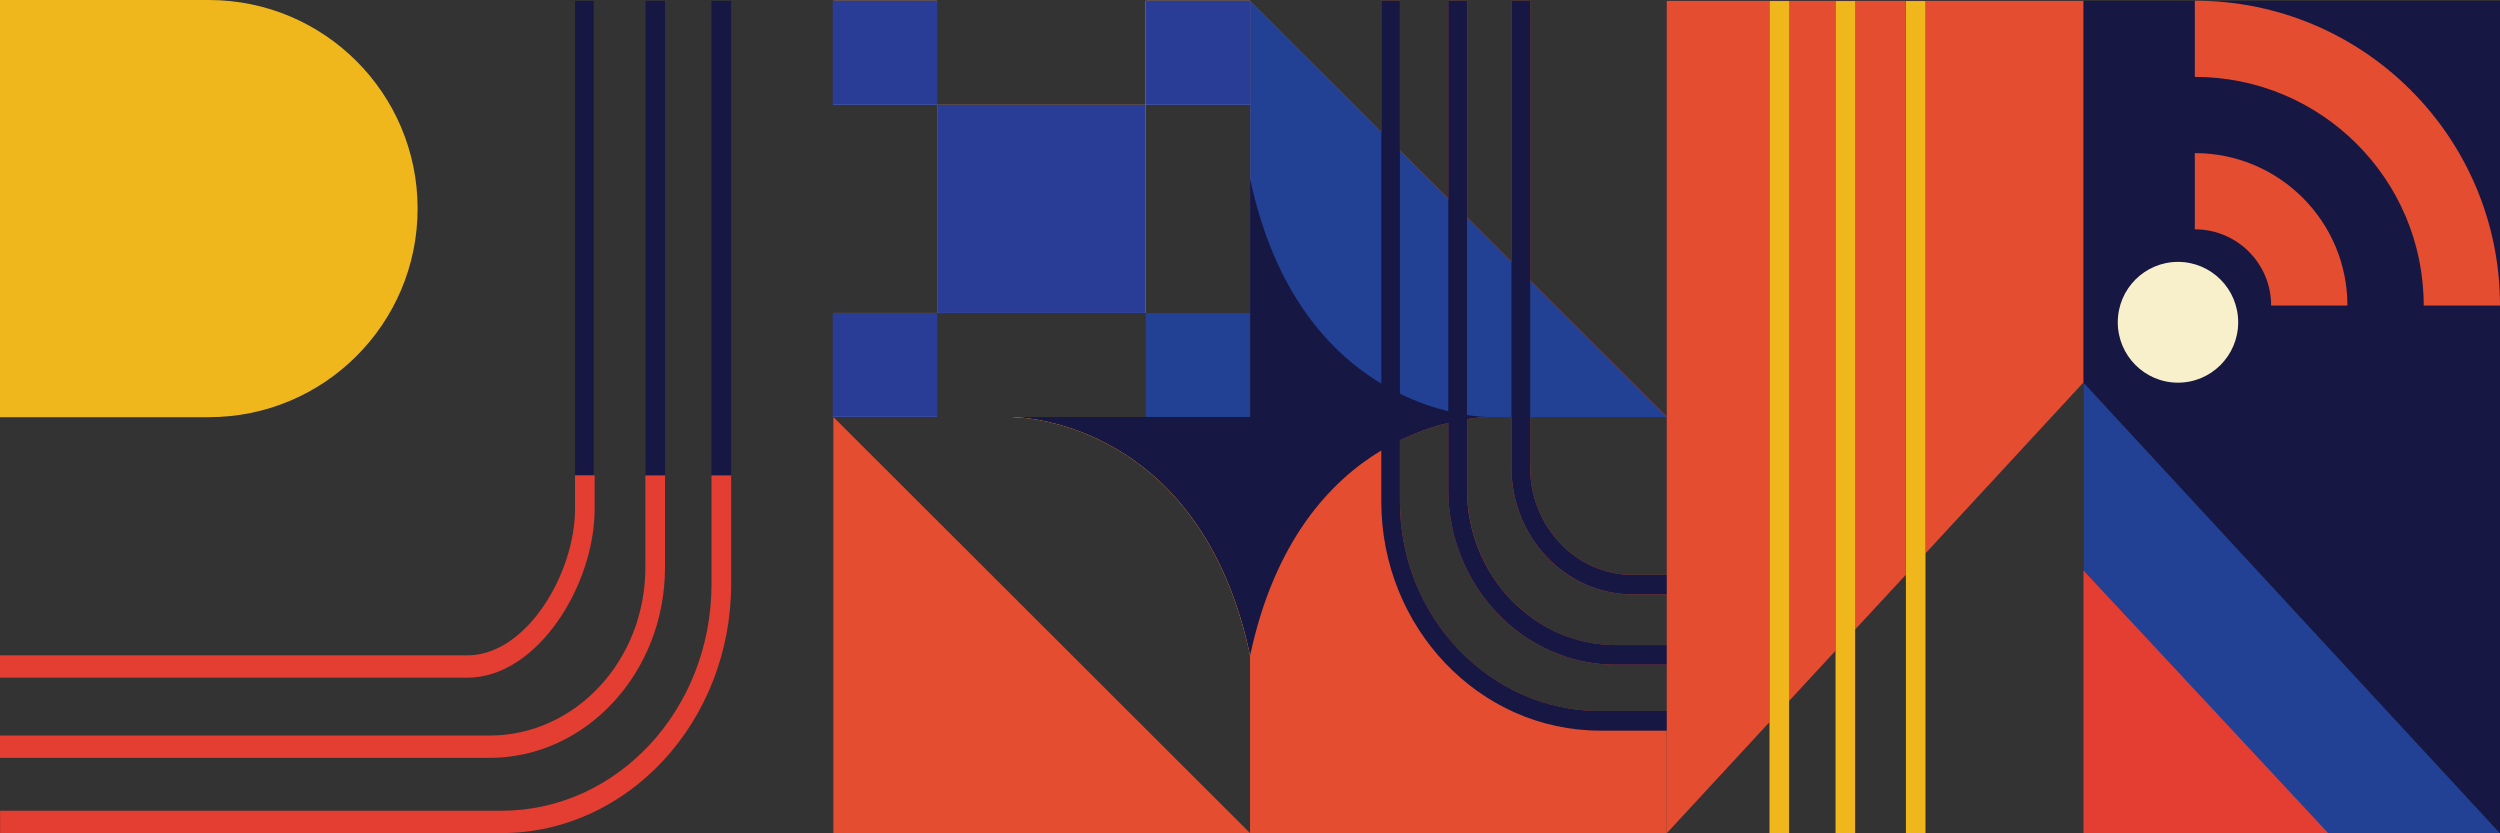
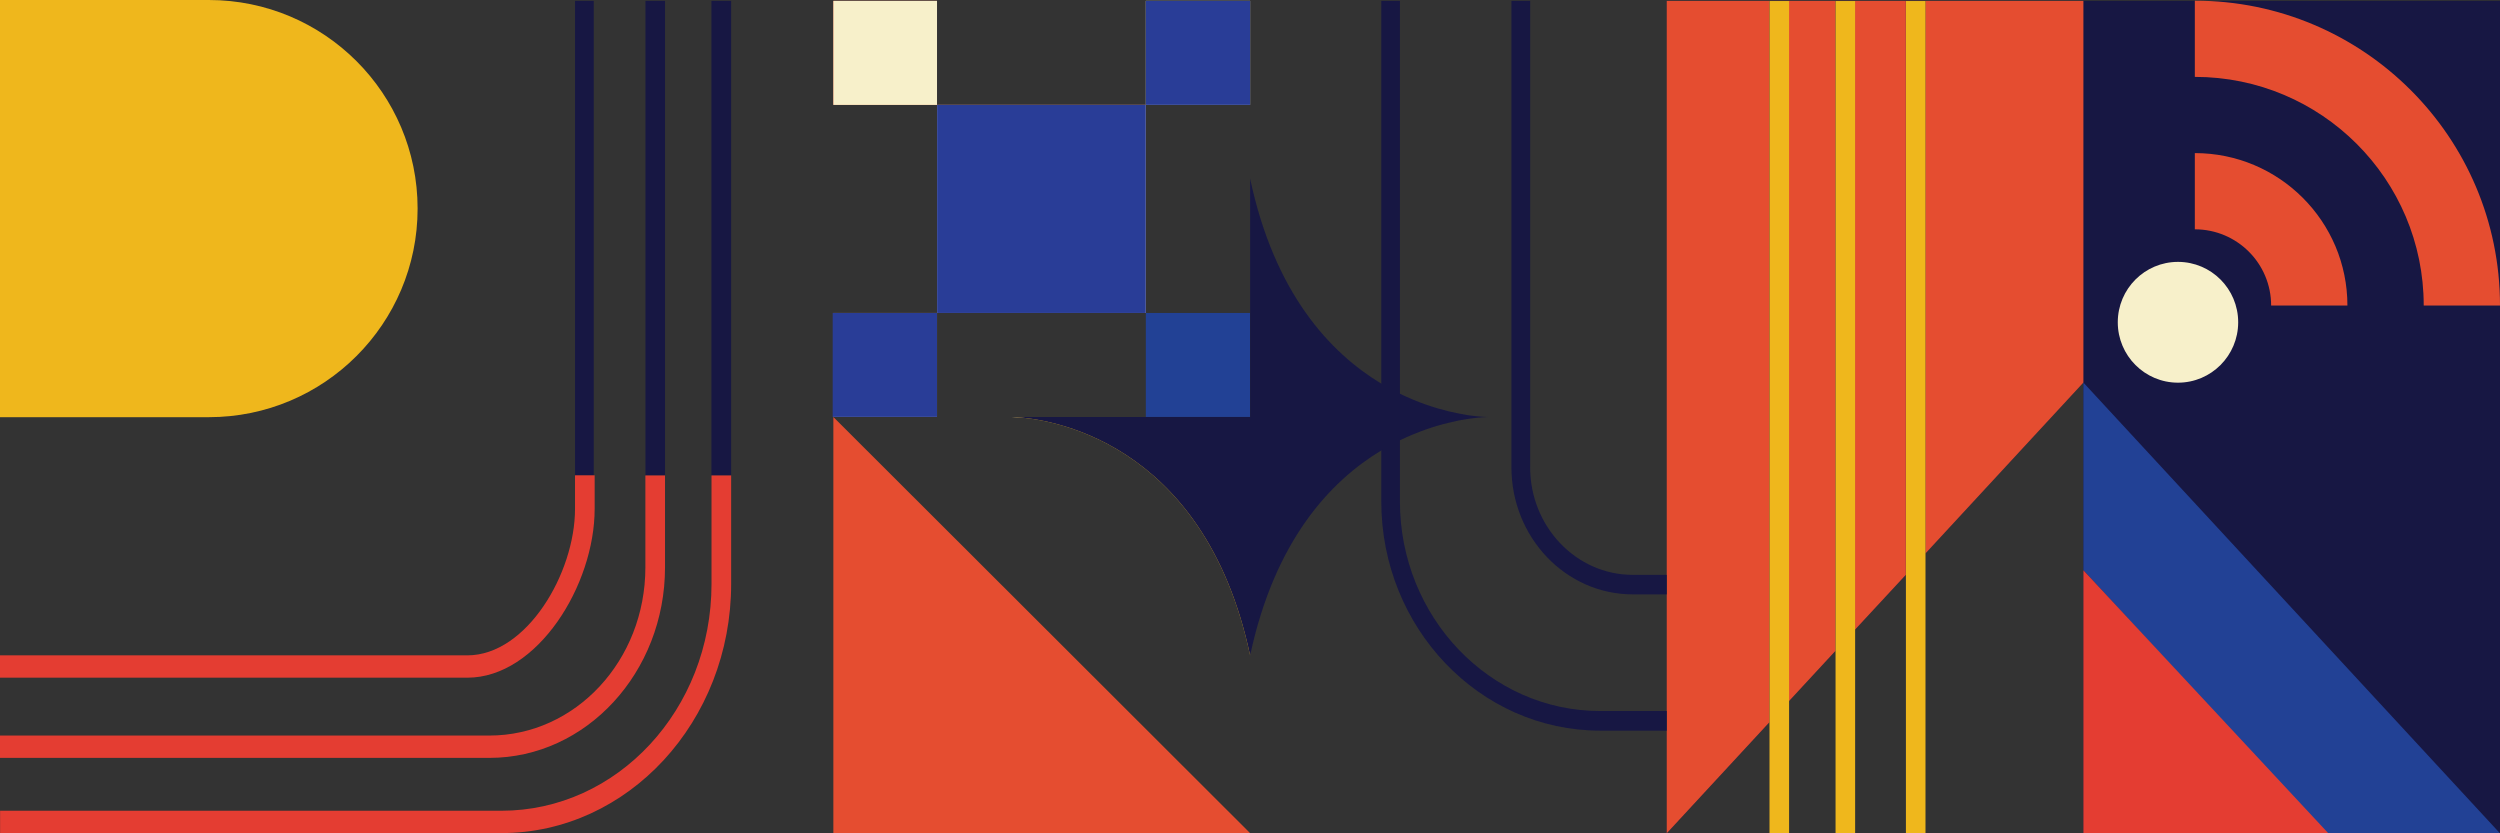
<svg xmlns="http://www.w3.org/2000/svg" width="117" height="39" viewBox="0 0 117 39" fill="none">
  <rect x="0" y="0" width="117" height="39" fill="#333333" stroke="none" />
  <g clip-path="url(#clip0_3109_4487)">
    <path d="M82.809 33.802L82.809 0.047L83.725 0.047L83.725 32.813L85.9 30.461L85.9 0.047L86.816 0.047L86.816 29.468L89.193 26.903L89.193 0.047L90.109 0.047L90.109 25.905L97.503 17.905L97.503 38.996L117 38.996L117 0.04L78.007 0.04L78.007 39L82.813 33.802L82.809 33.802Z" fill="#171743" />
    <path d="M82.809 33.802L82.809 0.047L83.725 0.047L83.725 32.813L85.9 30.461L85.9 0.047L86.816 0.047L86.816 29.468L89.193 26.903L89.193 0.047L90.109 0.047L90.109 25.905L97.503 17.905L97.503 0.04L78.003 0.04L78.003 39L82.809 33.802Z" fill="#E54D30" />
    <path d="M43.852 4.909L43.852 0.04L39.001 0.04L39.001 4.909L43.852 4.909Z" fill="#E54D30" />
    <path d="M53.624 14.647L53.624 4.909L43.856 4.909L43.856 14.647L53.624 14.647Z" fill="#E54D30" />
    <path d="M43.852 19.512L43.852 14.647L39.001 14.647L39.001 19.512L43.852 19.512Z" fill="#E54D30" />
    <path d="M39.009 19.524L58.506 38.992L39.001 38.992L39.001 19.516L39.009 19.524Z" fill="#E54D30" />
-     <path d="M78.003 38.992L58.502 38.992L58.502 30.675C56.322 20.434 48.825 19.591 47.545 19.524C47.438 19.516 47.371 19.516 47.359 19.516L58.502 19.516L58.502 4.909L53.62 4.909L53.62 0.04L58.502 0.04L64.644 6.175L64.644 0.04L65.516 0.04L65.516 7.042L67.783 9.303L67.783 0.04L68.659 0.04L68.659 10.178L70.735 12.252L70.735 0.04L71.611 0.04L71.611 13.127L78.007 19.516L71.611 19.516L71.611 21.871C71.611 24.642 73.766 26.903 76.41 26.903L78.003 26.903L78.003 27.817L76.41 27.817C73.279 27.817 70.735 25.149 70.735 21.871L70.735 19.516L69.645 19.516C69.614 19.516 69.245 19.52 68.659 19.611L68.659 22.904C68.659 26.918 71.781 30.192 75.617 30.192L78.007 30.192L78.007 31.107L75.617 31.107C71.298 31.107 67.783 27.425 67.783 22.904L67.783 19.789C67.129 19.943 66.348 20.205 65.516 20.604L65.516 23.466C65.516 28.878 69.721 33.28 74.888 33.28L78.003 33.28L78.003 38.996L78.003 38.992Z" fill="#E54D30" />
    <path d="M58.506 4.909L58.506 0.04L53.624 0.04L53.624 4.909L58.506 4.909Z" fill="#F7F0CA" />
    <path d="M43.852 4.909L43.852 0.04L39.001 0.04L39.001 4.909L43.852 4.909Z" fill="#F7F0CA" />
    <path d="M53.624 14.647L53.624 4.909L43.856 4.909L43.856 14.647L53.624 14.647Z" fill="#F7F0CA" />
    <path d="M43.852 19.512L43.852 14.647L39.001 14.647L39.001 19.512L43.852 19.512Z" fill="#F7F0CA" />
    <path d="M58.506 19.524L47.549 19.524C47.442 19.516 47.375 19.516 47.363 19.516L58.506 19.516L58.506 19.524Z" fill="#F7F0CA" />
    <path d="M39.002 19.516L39.009 19.523L39.002 19.523L39.002 19.516Z" fill="#F7F0CA" />
    <path d="M43.852 19.512L43.852 14.647L38.97 14.647L38.97 19.512L43.852 19.512Z" fill="#293D97" />
    <path d="M58.506 4.909L58.506 0.04L53.624 0.04L53.624 4.909L58.506 4.909Z" fill="#293D97" />
    <path d="M53.624 14.647L53.624 4.909L43.856 4.909L43.856 14.647L53.624 14.647Z" fill="#293D97" />
-     <path d="M43.852 4.909L43.852 0.04L38.97 0.04L38.97 4.909L43.852 4.909Z" fill="#293D97" />
    <path d="M58.506 30.675C56.327 20.434 48.829 19.591 47.549 19.524C47.442 19.516 47.375 19.516 47.363 19.516L58.506 19.516L58.506 30.675Z" fill="#EFB71C" />
-     <path d="M78.003 19.516L58.506 19.516L58.506 0.04L64.644 6.175L65.516 7.046L67.783 9.307L68.659 10.178L70.735 12.252L71.607 13.127L78.003 19.516Z" fill="#224195" />
    <path d="M27.787 22.251L27.787 0.04L26.911 0.04L26.911 22.251L27.787 22.251Z" fill="#171743" />
    <path d="M34.218 22.251L34.218 0.04L33.295 0.04L33.295 22.251L34.218 22.251Z" fill="#171743" />
    <path d="M31.123 22.251L31.123 0.04L30.208 0.04L30.208 22.251L31.123 22.251Z" fill="#171743" />
    <path d="M78.003 27.817L76.41 27.817C73.279 27.817 70.735 25.149 70.735 21.871L70.735 0.04L71.611 0.04L71.611 21.871C71.611 24.642 73.766 26.903 76.41 26.903L78.003 26.903L78.003 27.817Z" fill="#171743" />
    <path d="M78.003 34.194L74.888 34.194C69.241 34.194 64.644 29.381 64.644 23.466L64.644 0.04L65.516 0.04L65.516 23.462C65.516 28.874 69.721 33.276 74.888 33.276L78.003 33.276L78.003 34.19L78.003 34.194Z" fill="#171743" />
-     <path d="M78.003 31.107L75.613 31.107C71.294 31.107 67.779 27.425 67.779 22.904L67.779 0.04L68.655 0.04L68.655 22.9C68.655 26.914 71.777 30.188 75.613 30.188L78.003 30.188L78.003 31.103L78.003 31.107Z" fill="#171743" />
    <path d="M-1.94874e-05 31.716L21.87 31.716C25.155 31.716 27.83 27.381 27.83 23.815L27.83 22.247L26.911 22.247L26.911 23.815C26.911 26.831 24.648 30.671 21.87 30.671L-1.94417e-05 30.671L-1.94874e-05 31.716Z" fill="#E43D32" />
    <path d="M33.299 22.251L33.299 27.326C33.299 33.209 28.888 37.943 23.467 37.943L0.004 37.943L0.004 38.988L23.467 38.988C29.396 38.988 34.218 33.755 34.218 27.326L34.218 22.251L33.299 22.251Z" fill="#E43D32" />
    <path d="M22.905 35.469C27.438 35.469 31.123 31.467 31.123 26.55L31.123 22.251L30.204 22.251L30.204 26.55C30.204 30.917 26.927 34.424 22.901 34.424L2.99855e-05 34.424L2.99398e-05 35.469L22.901 35.469L22.905 35.469Z" fill="#E43D32" />
    <path d="M90.113 39L90.113 0.048L89.197 0.048L89.197 39L90.113 39Z" fill="#EFB71C" />
    <path d="M83.729 39L83.729 0.048L82.813 0.048L82.813 39L83.729 39Z" fill="#EFB71C" />
    <path d="M86.82 39L86.82 0.048L85.904 0.048L85.904 39L86.82 39Z" fill="#EFB71C" />
    <path d="M58.506 19.512L58.506 14.647L53.624 14.647L53.624 19.512L58.506 19.512Z" fill="#224195" />
    <path d="M58.506 30.675C56.326 20.434 48.829 19.591 47.549 19.524C47.442 19.516 47.375 19.516 47.363 19.516L58.506 19.516L58.506 8.361C59.643 13.724 62.247 16.511 64.648 17.956C64.945 18.134 65.235 18.289 65.52 18.427C66.356 18.835 67.133 19.088 67.787 19.247C68.116 19.326 68.409 19.381 68.662 19.425C69.245 19.512 69.618 19.516 69.649 19.516C69.618 19.516 69.249 19.52 68.662 19.611C68.409 19.646 68.112 19.706 67.787 19.789C67.133 19.943 66.352 20.205 65.52 20.604C65.235 20.743 64.945 20.905 64.648 21.079C62.247 22.524 59.651 25.311 58.506 30.675Z" fill="#171743" />
    <path d="M97.503 26.689L97.503 17.905L117 39L108.88 39L97.503 26.689Z" fill="#224195" />
    <path d="M99.112 15.082C99.112 16.643 100.374 17.909 101.93 17.909C103.486 17.909 104.747 16.643 104.747 15.082C104.747 13.521 103.486 12.256 101.93 12.256C100.374 12.256 99.112 13.521 99.112 15.082Z" fill="#F7F0CA" />
    <path d="M97.503 39L97.503 26.689L108.968 39L97.503 39Z" fill="#E43D32" />
    <path d="M-6.29425e-05 -8.54306e-07L9.772 -4.27153e-07C15.169 -1.91232e-07 19.544 4.37 19.544 9.762C19.544 15.153 15.169 19.524 9.772 19.524L-6.37959e-05 19.524L-6.29425e-05 -8.54306e-07Z" fill="#EFB71C" />
    <path d="M102.718 3.598L102.718 0.032C110.604 0.032 117 6.421 117 14.298L113.43 14.298C113.43 8.388 108.635 3.598 102.718 3.598Z" fill="#E54D30" />
    <path d="M109.859 14.298L106.289 14.298C106.289 12.327 104.692 10.732 102.718 10.732L102.718 7.165C106.661 7.165 109.859 10.36 109.859 14.298Z" fill="#E54D30" />
  </g>
  <defs>
    <clipPath id="clip0_3109_4487">
      <rect width="39" height="117" fill="white" transform="translate(117) rotate(90)" />
    </clipPath>
  </defs>
</svg>